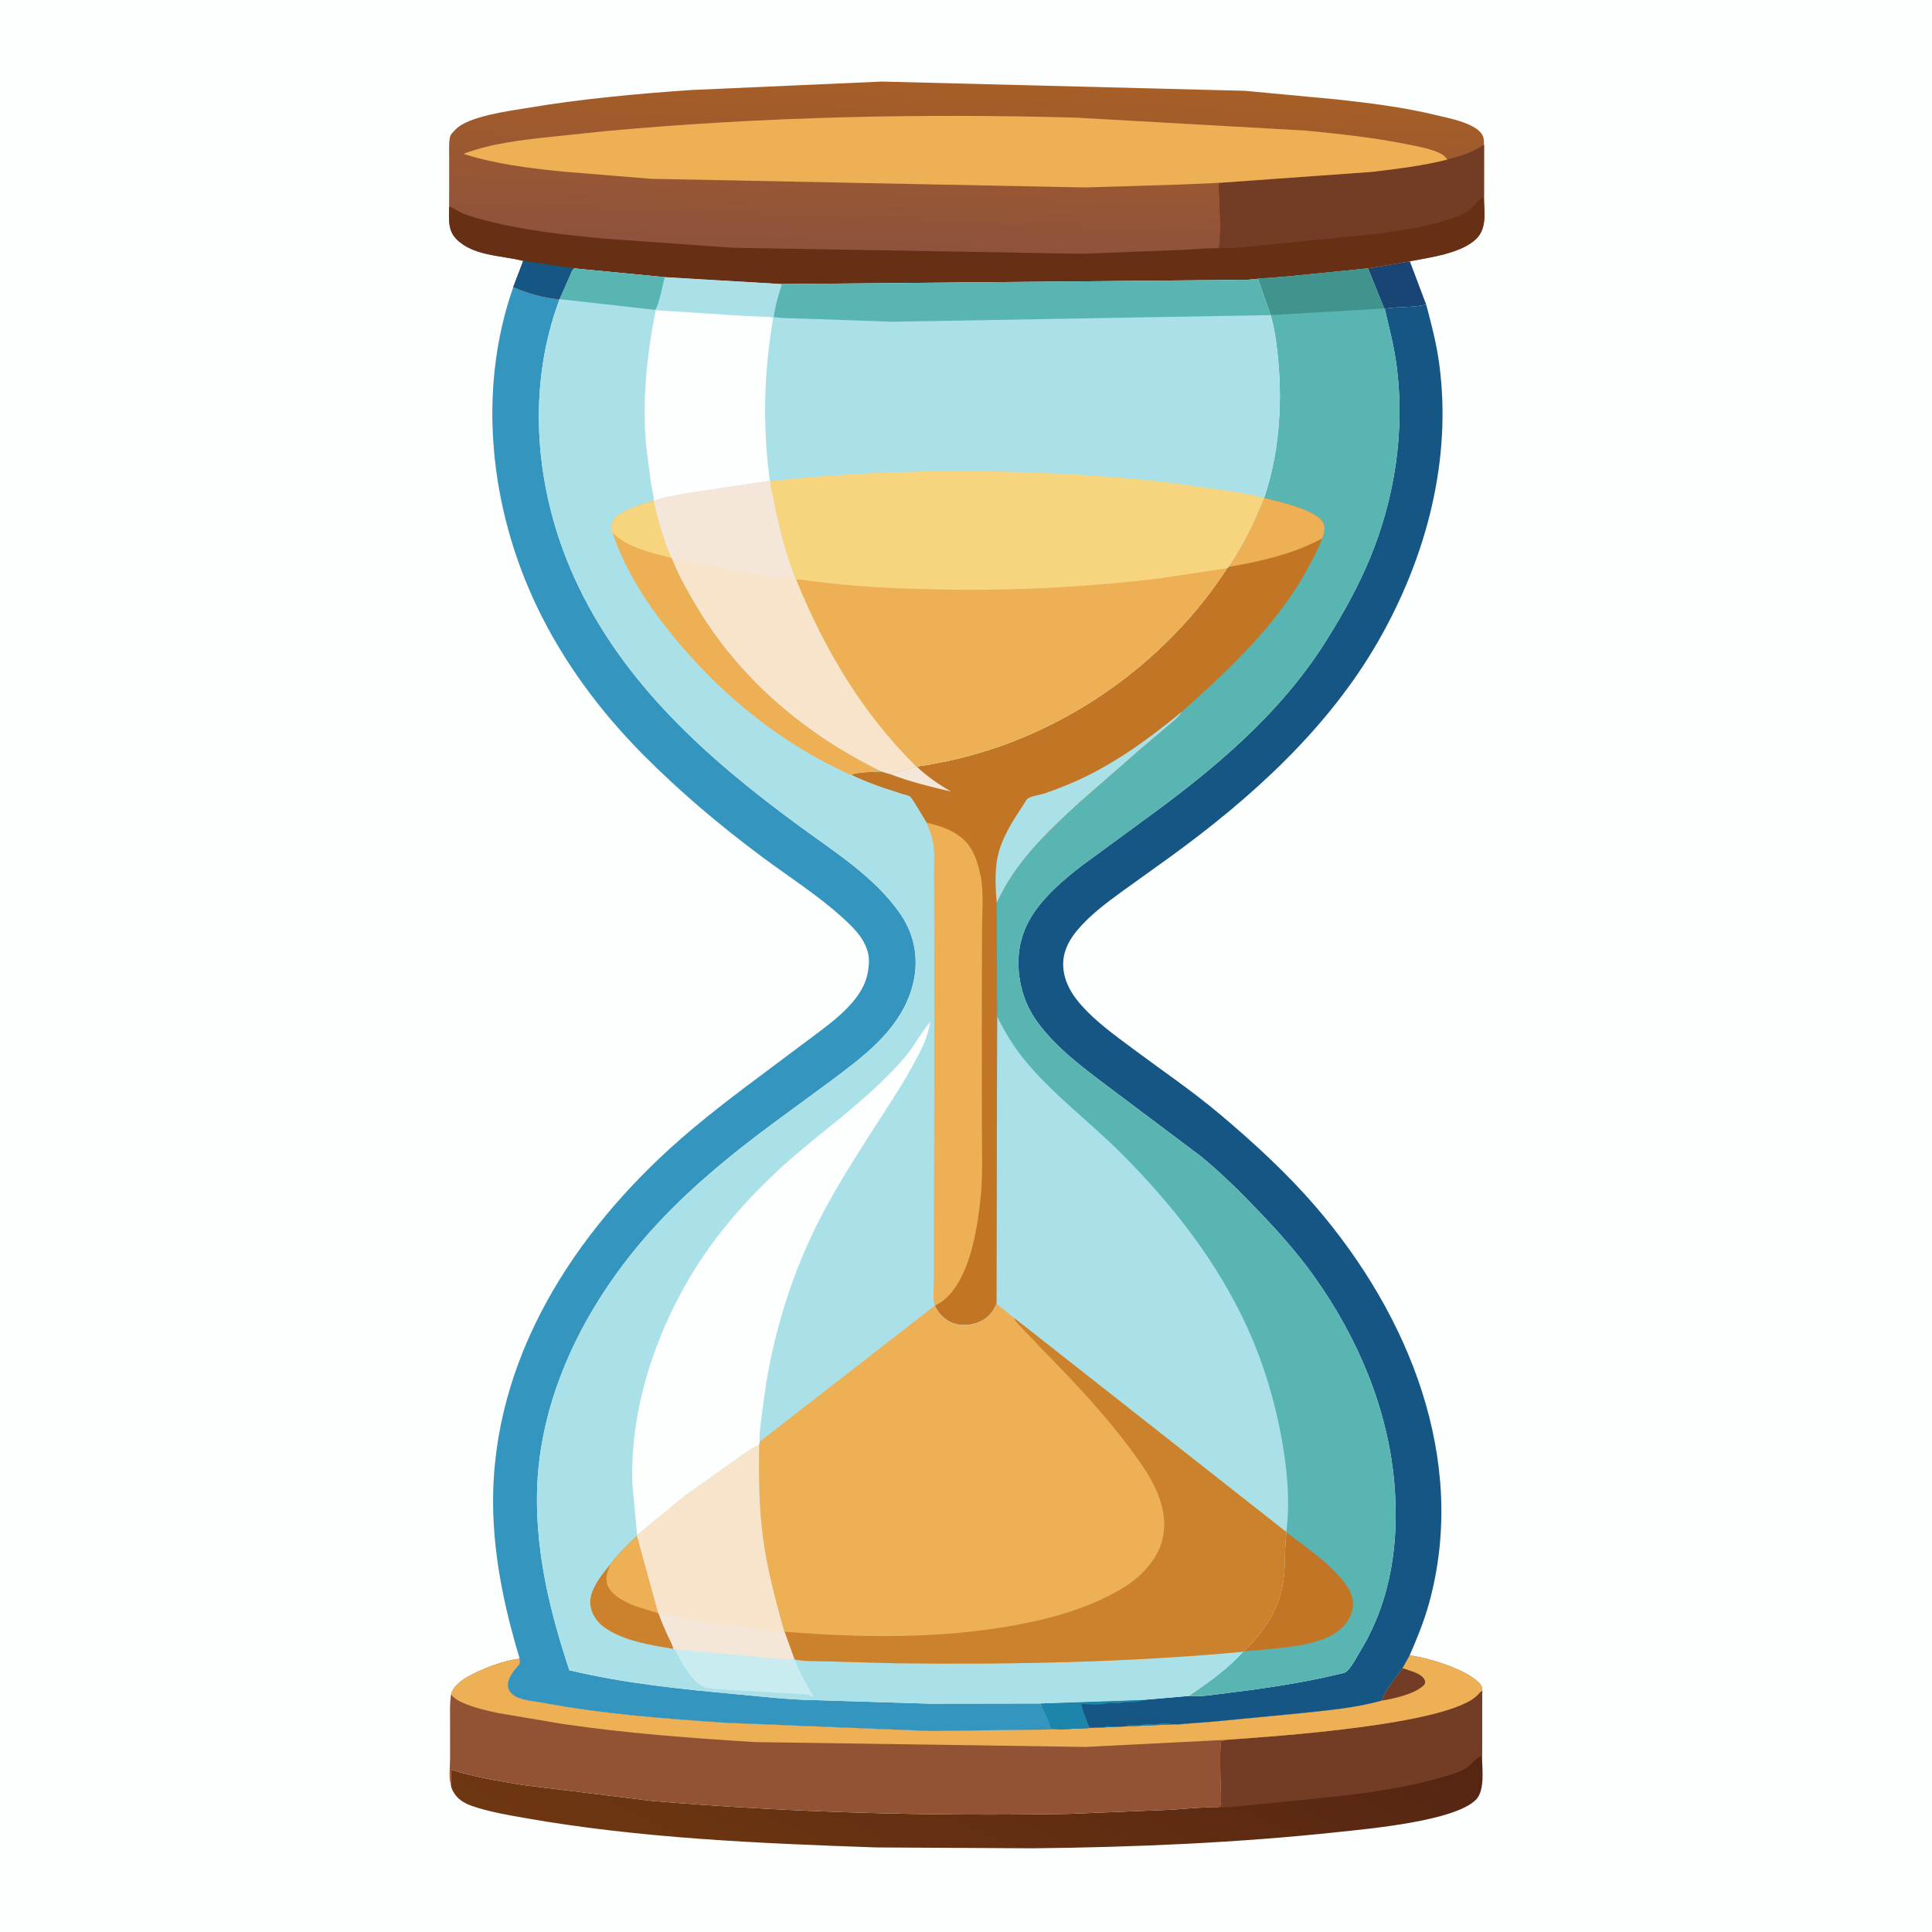
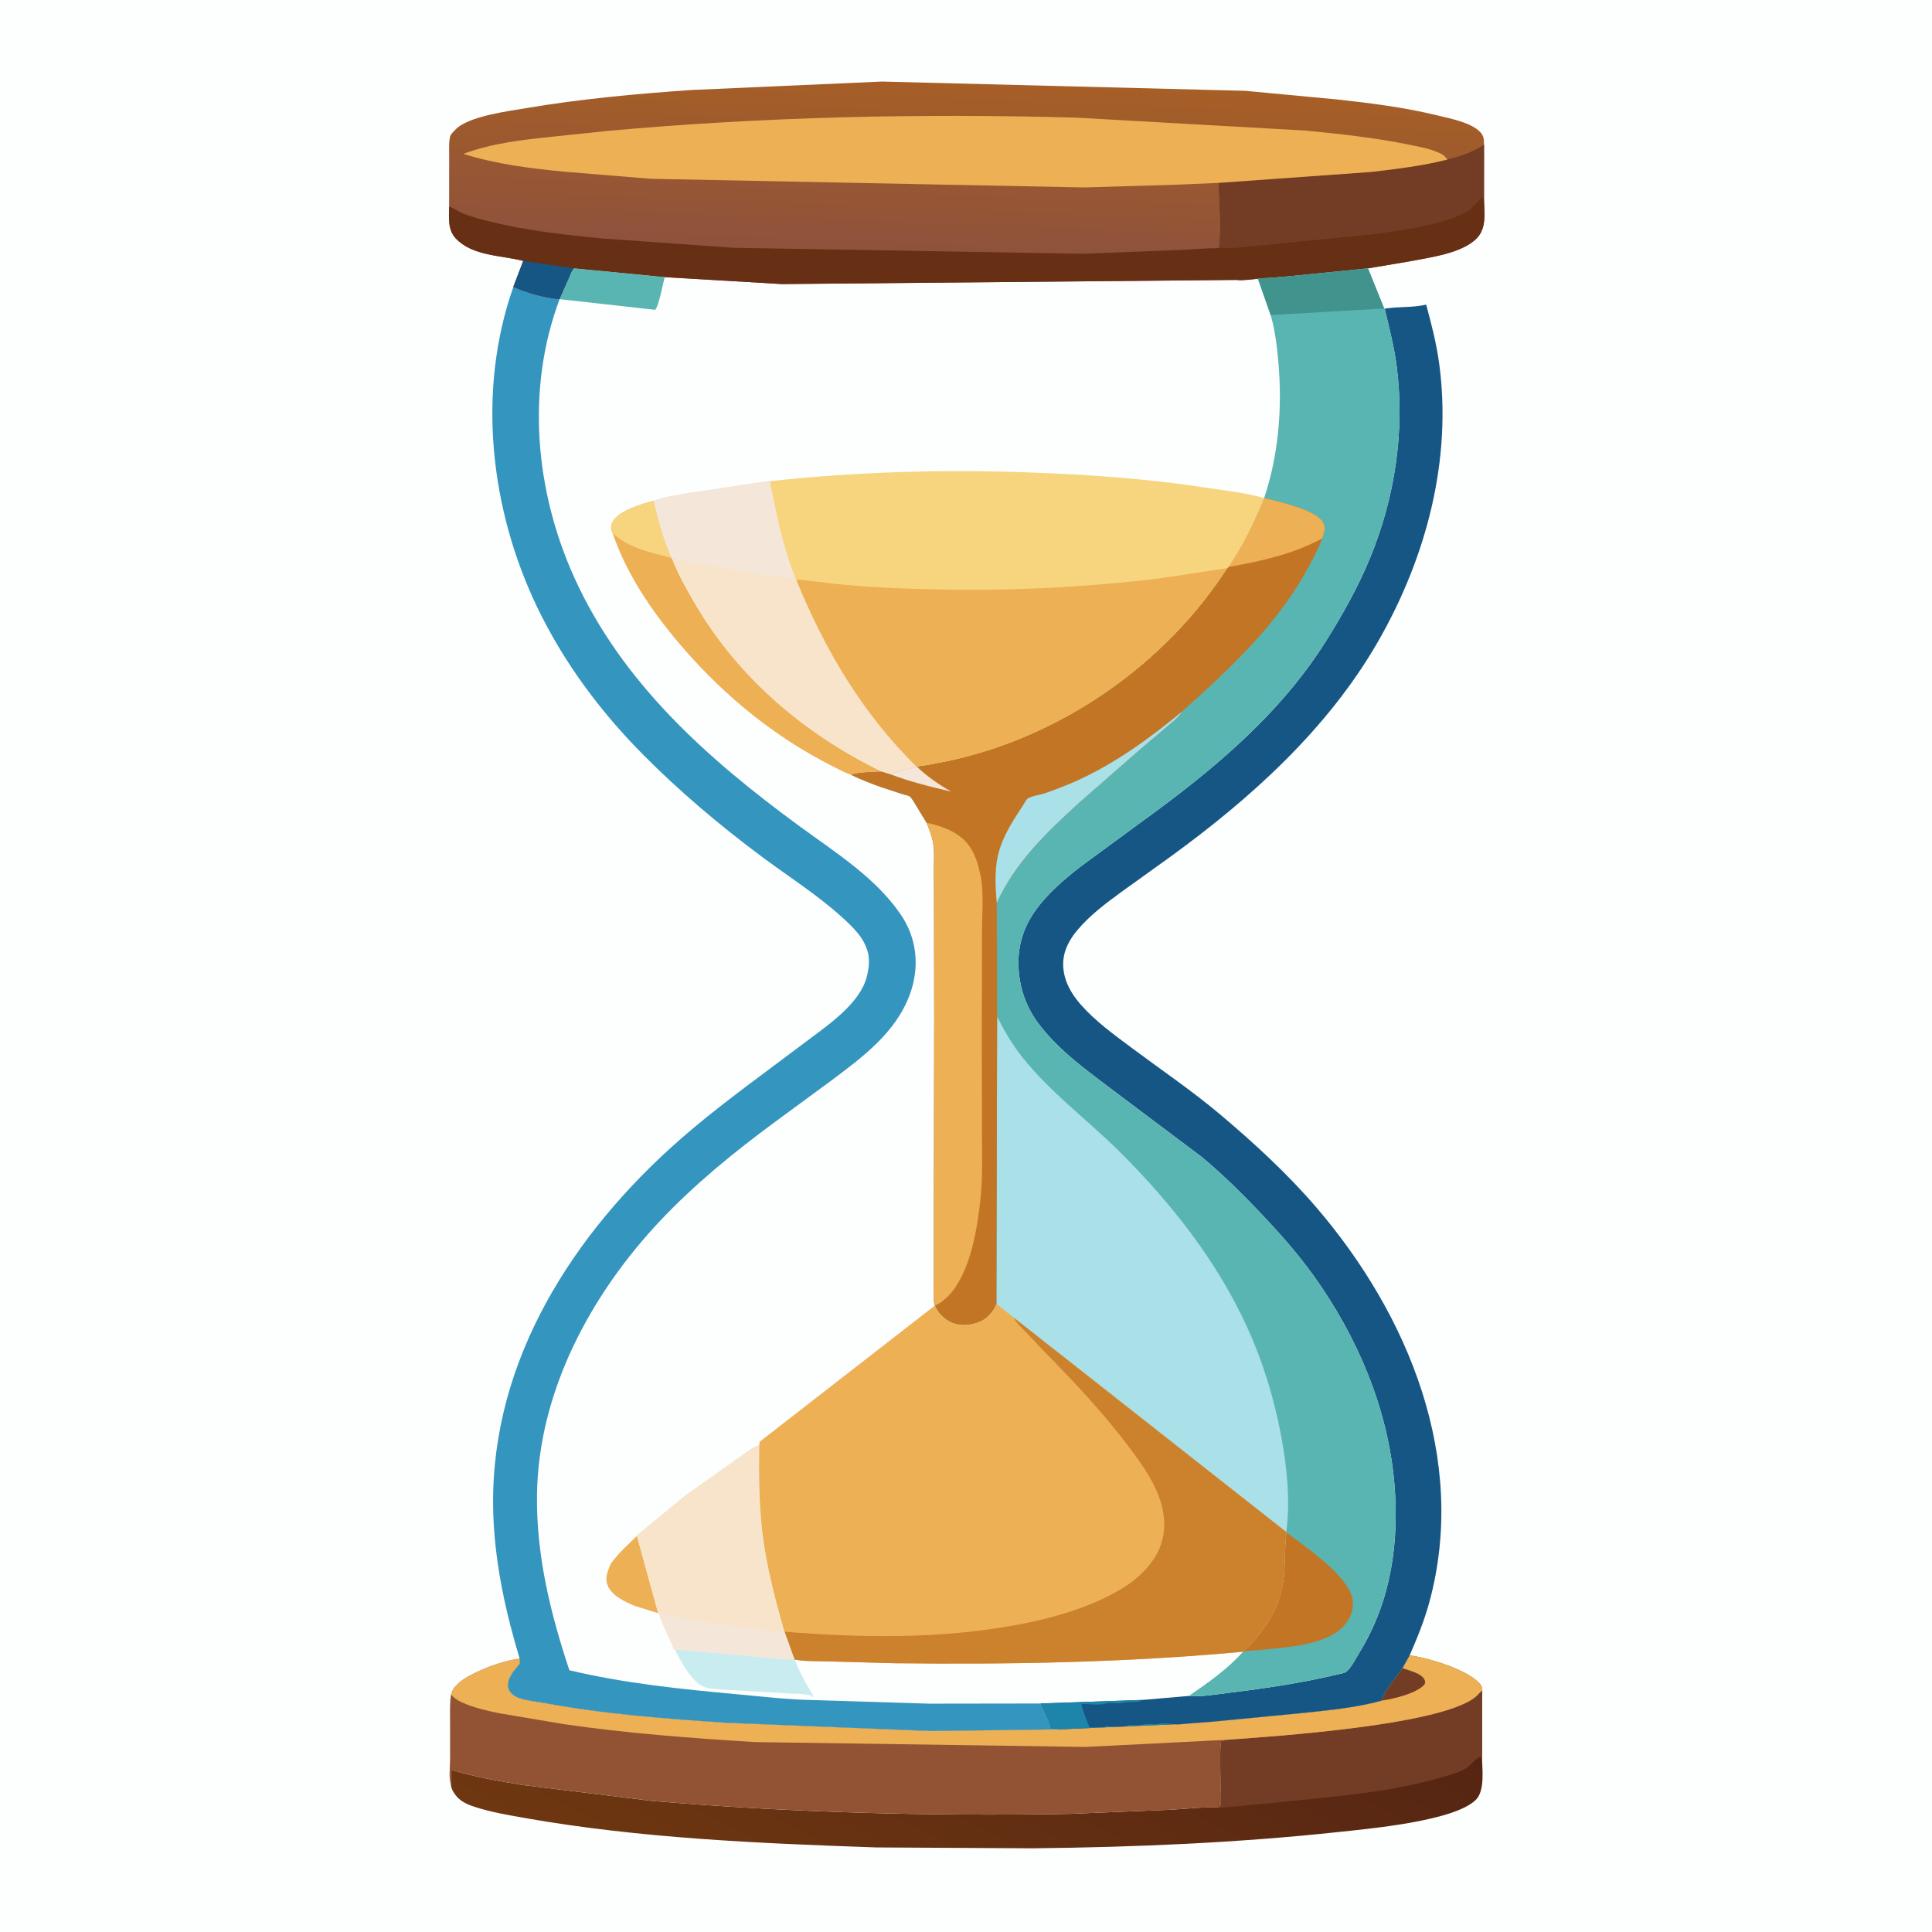
<svg xmlns="http://www.w3.org/2000/svg" version="1.1" style="display: block;" viewBox="0 0 2048 2048" width="1024" height="1024">
  <defs>
    <linearGradient id="Gradient1" gradientUnits="userSpaceOnUse" x1="1141.97" y1="1650.79" x2="908.638" y2="2117.01">
      <stop class="stop0" offset="0" stop-opacity="1" stop-color="rgb(85,37,19)" />
      <stop class="stop1" offset="1" stop-opacity="1" stop-color="rgb(110,55,17)" />
    </linearGradient>
    <linearGradient id="Gradient2" gradientUnits="userSpaceOnUse" x1="1027.04" y1="83.607" x2="1019.82" y2="270.887">
      <stop class="stop0" offset="0" stop-opacity="1" stop-color="rgb(167,95,37)" />
      <stop class="stop1" offset="1" stop-opacity="1" stop-color="rgb(142,82,61)" />
    </linearGradient>
  </defs>
  <path transform="translate(0,0)" fill="rgb(253,254,254)" d="M -0 -0 L 2048 0 L 2048 2048 L -0 2048 L -0 -0 z" />
-   <path transform="translate(0,0)" fill="rgb(25,69,116)" d="M 1494.53 277.002 L 1511.81 322.907 C 1497.57 326.293 1482.36 324.82 1467.87 327.211 L 1467.31 327.009 L 1450.13 284.463 L 1494.53 277.002 z" />
  <path transform="translate(0,0)" fill="url(#Gradient1)" d="M 1298.75 1844.38 C 1348.98 1840.74 1537.96 1828.52 1566.91 1796.11 C 1568.07 1794.82 1568.85 1793.83 1570.29 1792.8 L 1571.25 1792.19 L 1571 1861.8 C 1571.07 1875.21 1574.42 1898.01 1564.44 1907.91 C 1541.77 1930.4 1452.22 1938.42 1419.41 1941.95 C 1311.75 1953.52 1203.33 1958.11 1095.09 1959.28 L 929.031 1958.36 C 804.898 1954.03 678.361 1948.72 555.84 1927.07 C 539.457 1924.17 522.678 1921.29 506.741 1916.47 C 498.635 1914.02 490.186 1911.15 484.353 1904.65 C 481.412 1901.37 478.517 1896.76 477.989 1892.31 L 478.273 1875.96 C 503.082 1883.83 529.344 1888.05 554.977 1892.29 L 690.5 1908.98 C 838.028 1921.48 985.685 1925.37 1133.69 1922.77 L 1239.66 1918.47 C 1256.23 1917.62 1273.71 1915.3 1290.25 1916.08 L 1293.5 1914.7 C 1295.15 1909.47 1294.15 1901.97 1294.14 1896.48 C 1294.12 1880.07 1292.55 1861.91 1294.5 1845.75 L 1297 1845.27 L 1298.75 1844.38 z" />
  <path transform="translate(0,0)" fill="rgb(115,61,37)" d="M 1298.75 1844.38 C 1348.98 1840.74 1537.96 1828.52 1566.91 1796.11 C 1568.07 1794.82 1568.85 1793.83 1570.29 1792.8 L 1571.25 1792.19 L 1571 1861.8 L 1569.6 1862.11 C 1564.16 1863.54 1558.69 1872 1553.46 1874.9 C 1545.66 1879.22 1535.98 1881.72 1527.45 1884.22 C 1473.95 1899.91 1416.91 1904.03 1361.72 1909.93 L 1316.5 1914.23 C 1307.96 1914.98 1298.81 1916.29 1290.25 1916.08 L 1293.5 1914.7 C 1295.15 1909.47 1294.15 1901.97 1294.14 1896.48 C 1294.12 1880.07 1292.55 1861.91 1294.5 1845.75 L 1297 1845.27 L 1298.75 1844.38 z" />
  <path transform="translate(0,0)" fill="rgb(145,83,51)" d="M 1494.26 1754.82 C 1513.61 1757.06 1556.9 1770.08 1569.28 1785.55 C 1571.1 1787.82 1570.97 1789.26 1571.35 1792.08 L 1571.25 1792.19 L 1570.29 1792.8 C 1568.85 1793.83 1568.07 1794.82 1566.91 1796.11 C 1537.96 1828.52 1348.98 1840.74 1298.75 1844.38 L 1297 1845.27 L 1294.5 1845.75 C 1292.55 1861.91 1294.12 1880.07 1294.14 1896.48 C 1294.15 1901.97 1295.15 1909.47 1293.5 1914.7 L 1290.25 1916.08 C 1273.71 1915.3 1256.23 1917.62 1239.66 1918.47 L 1133.69 1922.77 C 985.685 1925.37 838.028 1921.48 690.5 1908.98 L 554.977 1892.29 C 529.344 1888.05 503.082 1883.83 478.273 1875.96 L 477.989 1892.31 C 475.452 1884.62 477.124 1872.77 477.108 1864.48 L 477.078 1823.05 C 477.088 1814.15 476.671 1805.16 478.104 1796.35 C 478.859 1793.62 480.038 1791.14 481.769 1788.88 C 486.618 1782.58 493.957 1778.24 500.939 1774.69 C 516.139 1766.96 533.957 1760.59 550.841 1758.18 C 550.896 1759.17 551.41 1762.23 551.11 1763 C 550.32 1765.04 546.59 1768.74 545.116 1770.69 C 539.124 1778.64 534.48 1788.86 543.697 1796.42 C 550.999 1802.41 566.763 1803.31 576 1805.05 C 639.78 1817.05 705.354 1821.87 770.032 1826.25 L 986.447 1834.95 L 1123.15 1833.17 L 1244.49 1827.81 C 1248.86 1828.31 1254.07 1827.44 1258.49 1827.15 L 1286 1825.02 L 1380.49 1815.92 C 1408.17 1812.95 1437.66 1810.36 1464.49 1802.77 C 1468.49 1791.1 1479.4 1778.44 1486.68 1768.34 L 1494.26 1754.82 z" />
  <path transform="translate(0,0)" fill="rgb(237,176,85)" d="M 1494.26 1754.82 C 1513.61 1757.06 1556.9 1770.08 1569.28 1785.55 C 1571.1 1787.82 1570.97 1789.26 1571.35 1792.08 L 1571.25 1792.19 L 1570.29 1792.8 C 1568.85 1793.83 1568.07 1794.82 1566.91 1796.11 C 1537.96 1828.52 1348.98 1840.74 1298.75 1844.38 L 1150.57 1851.83 L 800.5 1846.69 C 732.44 1842.49 664.596 1837.44 597.086 1827.57 L 527.908 1815.88 C 515.278 1813.14 501.731 1810.12 489.965 1804.72 L 488.5 1804.03 C 484.071 1801.98 481.449 1799.93 478.104 1796.35 C 478.859 1793.62 480.038 1791.14 481.769 1788.88 C 486.618 1782.58 493.957 1778.24 500.939 1774.69 C 516.139 1766.96 533.957 1760.59 550.841 1758.18 C 550.896 1759.17 551.41 1762.23 551.11 1763 C 550.32 1765.04 546.59 1768.74 545.116 1770.69 C 539.124 1778.64 534.48 1788.86 543.697 1796.42 C 550.999 1802.41 566.763 1803.31 576 1805.05 C 639.78 1817.05 705.354 1821.87 770.032 1826.25 L 986.447 1834.95 L 1123.15 1833.17 L 1244.49 1827.81 C 1248.86 1828.31 1254.07 1827.44 1258.49 1827.15 L 1286 1825.02 L 1380.49 1815.92 C 1408.17 1812.95 1437.66 1810.36 1464.49 1802.77 C 1468.49 1791.1 1479.4 1778.44 1486.68 1768.34 L 1494.26 1754.82 z" />
  <path transform="translate(0,0)" fill="rgb(115,61,37)" d="M 1486.68 1768.34 C 1493.41 1770.79 1507.02 1773.7 1510.1 1780.67 C 1511.15 1783.02 1510.7 1783.15 1510.14 1785.5 C 1501.53 1795.34 1477.25 1800.81 1464.49 1802.77 C 1468.49 1791.1 1479.4 1778.44 1486.68 1768.34 z" />
  <path transform="translate(0,0)" fill="rgb(21,86,132)" d="M 1511.81 322.907 C 1517.29 343.201 1522.58 363.624 1525.46 384.475 C 1539.61 486.989 1511.91 590.917 1460.94 679.78 C 1407.83 772.36 1326.03 846.235 1240.43 908.35 L 1188.84 945.41 C 1172.26 957.494 1155.32 970.151 1142.06 985.977 C 1129.61 1000.84 1123.65 1016.63 1128.91 1035.87 C 1131.88 1046.75 1138.4 1056.68 1145.79 1065.07 C 1161.45 1082.85 1181.12 1096.94 1200.02 1111.06 C 1230.96 1134.16 1263.35 1156.08 1292.89 1180.94 C 1329.02 1211.35 1364.24 1243.7 1395.07 1279.55 C 1493.31 1393.81 1556.15 1547.15 1515.22 1698.17 C 1509.91 1717.75 1502.34 1736.27 1494.26 1754.82 L 1486.68 1768.34 C 1479.4 1778.44 1468.49 1791.1 1464.49 1802.77 C 1437.66 1810.36 1408.17 1812.95 1380.49 1815.92 L 1286 1825.02 L 1258.49 1827.15 C 1254.07 1827.44 1248.86 1828.31 1244.49 1827.81 L 1123.15 1833.17 L 1113.25 1832.53 C 1112.77 1824.34 1105.62 1814.01 1103.05 1805.78 L 1211.45 1801.97 L 1260.12 1797.79 C 1273.78 1798.99 1289.6 1796.03 1303.28 1794.36 C 1342.44 1789.56 1381.76 1783.69 1420.14 1774.41 C 1422.08 1773.95 1425.05 1773.57 1426.64 1772.42 C 1432.26 1768.38 1438.1 1756.54 1441.75 1750.58 C 1474.84 1696.49 1483.45 1633.93 1477.99 1571.63 C 1471.04 1492.48 1438.68 1416.85 1392.65 1352.5 C 1375.27 1328.2 1354.8 1305.31 1334.17 1283.71 C 1314.88 1263.5 1295.25 1244.15 1273.71 1226.3 L 1174.32 1151.61 C 1147.8 1131.67 1119.95 1110.94 1100.07 1083.97 C 1091.72 1072.65 1085.65 1059.57 1082.49 1045.86 C 1076.04 1017.76 1079.91 990.856 1096.35 966.983 C 1109.59 947.749 1127.55 932.629 1145.8 918.338 L 1211.99 869.784 C 1285.68 816.414 1356.69 757.416 1405.61 679.546 C 1423.01 651.854 1439.35 622.756 1451.89 592.525 C 1478.62 528.064 1489.38 457.527 1480.53 388.134 C 1477.9 367.468 1472.52 347.469 1467.87 327.211 C 1482.36 324.82 1497.57 326.293 1511.81 322.907 z" />
  <path transform="translate(0,0)" fill="rgb(29,132,170)" d="M 1103.05 1805.78 L 1211.45 1801.97 L 1210.32 1802.52 C 1203.22 1805.78 1196.98 1803.11 1189.86 1805.04 C 1184.02 1806.62 1177.77 1804.11 1171.85 1805.88 C 1164.78 1807.97 1154.17 1806.32 1146.6 1806.17 C 1146 1809.19 1153.13 1827.17 1155.12 1831 C 1158.87 1831 1167.19 1832.02 1170.5 1831 C 1172.27 1830.45 1171.27 1829.37 1173.62 1829.76 C 1180.12 1830.82 1187.86 1830.03 1194.5 1830 L 1196 1828.51 L 1205 1828.76 C 1208.04 1828.76 1209.6 1828.75 1212.5 1828 C 1217.86 1826.61 1223.63 1828.88 1229.25 1827.01 C 1230.62 1826.55 1232.57 1826.75 1234 1826.76 L 1235.53 1826.74 C 1238.57 1826.74 1241.5 1827.31 1244.49 1827.81 L 1123.15 1833.17 L 1113.25 1832.53 C 1112.77 1824.34 1105.62 1814.01 1103.05 1805.78 z" />
  <path transform="translate(0,0)" fill="rgb(52,149,190)" d="M 544.178 304.128 C 558.878 310.572 577.167 315.757 593.189 317.106 C 557.493 412.296 567.174 519.985 608.5 611.622 C 659.176 723.993 750.451 804.747 848 876.161 C 885.635 903.712 927.996 930.216 954.698 969.25 C 972.347 995.05 975.062 1025.51 964.309 1054.54 C 949.442 1094.67 914.397 1120.57 881.446 1145.25 L 820.964 1189.72 C 778.494 1221 736.39 1255.31 700.14 1293.71 C 626.246 1371.98 570.511 1475.37 569.223 1585 C 568.471 1649.08 583.502 1710.2 603.547 1770.55 C 662.426 1784.5 721.894 1790.53 782 1796.06 C 809.251 1798.57 836.978 1801.84 864.346 1802.21 L 984.647 1805.95 L 1103.05 1805.78 C 1105.62 1814.01 1112.77 1824.34 1113.25 1832.53 L 1123.15 1833.17 L 986.447 1834.95 L 770.032 1826.25 C 705.354 1821.87 639.78 1817.05 576 1805.05 C 566.763 1803.31 550.999 1802.41 543.697 1796.42 C 534.48 1788.86 539.124 1778.64 545.116 1770.69 C 546.59 1768.74 550.32 1765.04 551.11 1763 C 551.41 1762.23 550.896 1759.17 550.841 1758.18 C 536.32 1709.85 525.431 1660.76 523.119 1610.21 C 516.012 1454.77 598.741 1319.12 710.177 1217.46 C 743.998 1186.61 781.331 1158.82 818.008 1131.44 L 858.31 1101.3 C 879.936 1085.02 912.183 1062.8 919.006 1034.71 L 919.368 1033.14 C 921.24 1025.37 922.052 1015.79 919.567 1008.06 L 919.214 1007 C 914.828 993.044 904.05 982.765 893.5 973.116 C 866.955 948.838 835.489 928.977 806.686 907.487 C 762.469 874.497 720.23 838.838 681.398 799.64 C 636.116 753.932 597.402 701.835 569.5 643.757 C 519.442 539.564 505.385 414.274 544.178 304.128 z" />
  <path transform="translate(0,0)" fill="url(#Gradient2)" d="M 476.082 218.967 L 476.132 165.268 C 476.157 160.174 475.459 147.394 477.834 143.058 C 478.826 141.246 481.269 138.97 482.721 137.434 C 496.284 123.077 539.3 117.755 558.64 114.493 C 616.406 104.748 674.609 99.448 733.006 95.397 L 934.95 86.455 L 1319.98 96.268 L 1416.74 105.366 C 1452.61 109.272 1488.46 113.736 1523.57 122.305 C 1536.79 125.531 1559.2 129.723 1568.92 139.791 C 1573 144.017 1573.17 147.965 1573.07 153.612 L 1573.03 208.813 C 1573.14 223.841 1576.71 241.339 1565.14 252.895 C 1549.3 268.714 1515.75 272.805 1494.53 277.002 L 1450.13 284.463 L 1366.31 292.876 L 1344.52 294.661 C 1341.09 294.921 1336.78 294.722 1333.48 295.54 C 1326.3 296.051 1317.72 297.63 1310.65 296.727 L 828.852 301.124 L 704.615 293.762 L 608.691 284.495 C 606.167 286.322 605.124 290.182 603.88 293 L 593.189 317.106 C 577.167 315.757 558.878 310.572 544.178 304.128 L 554.709 276.588 C 531.37 270.505 501.007 271.598 483.206 252.817 C 474.395 243.522 476.012 230.778 476.082 218.967 z" />
  <path transform="translate(0,0)" fill="rgb(103,47,19)" d="M 1534.34 169.141 C 1548.16 165.784 1561.17 161.673 1573.07 153.612 L 1573.03 208.813 C 1573.14 223.841 1576.71 241.339 1565.14 252.895 C 1549.3 268.714 1515.75 272.805 1494.53 277.002 L 1450.13 284.463 L 1366.31 292.876 L 1344.52 294.661 C 1341.09 294.921 1336.78 294.722 1333.48 295.54 C 1326.3 296.051 1317.72 297.63 1310.65 296.727 L 828.852 301.124 L 704.615 293.762 L 608.691 284.495 C 606.167 286.322 605.124 290.182 603.88 293 L 593.189 317.106 C 577.167 315.757 558.878 310.572 544.178 304.128 L 554.709 276.588 C 531.37 270.505 501.007 271.598 483.206 252.817 C 474.395 243.522 476.012 230.778 476.082 218.967 L 477.737 219.574 C 481.993 221.189 485.698 224.152 490 225.938 C 499.502 229.884 510.028 232.55 520 235.02 C 558.814 244.632 599.448 249.046 639.184 252.847 L 776.873 262.652 L 1147.77 269.025 L 1252.88 264.908 C 1265.16 264.407 1277.68 263.036 1289.94 263.106 L 1292.44 262.666 C 1294.79 240.532 1292.74 216.174 1291.96 193.864 L 1454.14 182.242 C 1481.16 179.06 1507.92 175.838 1534.34 169.141 z" />
  <path transform="translate(0,0)" fill="rgb(21,86,132)" d="M 554.709 276.588 L 608.691 284.495 C 606.167 286.322 605.124 290.182 603.88 293 L 593.189 317.106 C 577.167 315.757 558.878 310.572 544.178 304.128 L 554.709 276.588 z" />
  <path transform="translate(0,0)" fill="rgb(115,61,37)" d="M 1534.34 169.141 C 1548.16 165.784 1561.17 161.673 1573.07 153.612 L 1573.03 208.813 C 1567.14 211.102 1563.87 217.316 1558.96 221.448 C 1553.82 225.773 1547.02 228.74 1540.7 230.934 C 1513.98 240.208 1485.9 244.275 1458 248.108 L 1337 260.06 C 1322.83 261.06 1306.44 264.099 1292.44 262.666 C 1294.79 240.532 1292.74 216.174 1291.96 193.864 L 1454.14 182.242 C 1481.16 179.06 1507.92 175.838 1534.34 169.141 z" />
  <path transform="translate(0,0)" fill="rgb(237,176,85)" d="M 1291.96 193.864 L 1249.21 195.701 L 1149.5 198.709 L 689.625 189.523 L 597.076 181.927 C 561.736 178.418 525.174 173.926 491.242 163.102 C 520.709 151.973 553.277 148.297 584.43 145.006 L 644 138.769 C 809.081 123.772 975.361 120.079 1141 124.706 L 1384.06 138.43 C 1420.21 141.974 1456.71 145.853 1492.32 153.09 C 1503.73 155.409 1517.63 157.735 1527.95 163.191 C 1530.58 164.578 1532.49 166.886 1534.34 169.141 C 1507.92 175.838 1481.16 179.06 1454.14 182.242 L 1291.96 193.864 z" />
  <path transform="translate(0,0)" fill="rgb(89,181,177)" d="M 1333.48 295.54 C 1336.78 294.722 1341.09 294.921 1344.52 294.661 L 1366.31 292.876 L 1450.13 284.463 L 1467.31 327.009 L 1467.87 327.211 C 1472.52 347.469 1477.9 367.468 1480.53 388.134 C 1489.38 457.527 1478.62 528.064 1451.89 592.525 C 1439.35 622.756 1423.01 651.854 1405.61 679.546 C 1356.69 757.416 1285.68 816.414 1211.99 869.784 L 1145.8 918.338 C 1127.55 932.629 1109.59 947.749 1096.35 966.983 C 1079.91 990.856 1076.04 1017.76 1082.49 1045.86 C 1085.65 1059.57 1091.72 1072.65 1100.07 1083.97 C 1119.95 1110.94 1147.8 1131.67 1174.32 1151.61 L 1273.71 1226.3 C 1295.25 1244.15 1314.88 1263.5 1334.17 1283.71 C 1354.8 1305.31 1375.27 1328.2 1392.65 1352.5 C 1438.68 1416.85 1471.04 1492.48 1477.99 1571.63 C 1483.45 1633.93 1474.84 1696.49 1441.75 1750.58 C 1438.1 1756.54 1432.26 1768.38 1426.64 1772.42 C 1425.05 1773.57 1422.08 1773.95 1420.14 1774.41 C 1381.76 1783.69 1342.44 1789.56 1303.28 1794.36 C 1289.6 1796.03 1273.78 1798.99 1260.12 1797.79 C 1281 1783.57 1300.72 1769.7 1317.81 1750.88 L 1318.72 1750.51 C 1322.49 1745.73 1327.25 1741.69 1331.19 1737 C 1350.4 1714.06 1359.97 1692.93 1361.62 1662.86 C 1362.3 1650.5 1361.87 1637.6 1363.68 1625.38 L 1363.82 1624.49 L 1363.48 1623.99 L 1075.29 1397.32 L 1056.26 1382.25 C 1052.95 1390.3 1047.13 1397.31 1039 1400.89 C 1030 1404.86 1018.73 1406.05 1009.48 1402.29 C 1001.43 1399.01 994.273 1391.97 990.969 1383.97 C 988.559 1376.93 989.998 1365.5 990.008 1357.85 L 990.03 1303.73 L 990.31 1077.82 L 990.175 960.053 L 990.073 919.623 C 990.051 912.63 990.532 905.298 989.862 898.366 C 988.946 888.89 985.808 880.726 982.143 872.048 L 969.88 851.867 C 968.707 850 966.092 845.466 964.343 844.247 C 962.938 843.269 958.802 842.491 957 841.922 L 934.656 834.598 C 923.537 830.679 912.78 826.475 902.15 821.362 C 910.163 817.948 925.402 818.465 934.363 817.754 L 942.693 820.319 L 971.497 812.611 L 972.248 813.105 C 975.106 811.356 979.648 811.454 983 810.937 L 1005.31 806.576 C 1124.7 780.919 1234.48 704.912 1300.85 602.277 L 1302.25 601.012 C 1317.8 578.393 1329.78 553.327 1340.05 527.945 C 1355.46 481.799 1359.35 432.269 1355.14 384 C 1353.7 367.59 1351.61 349.877 1346.96 334.019 L 1333.48 295.54 z" />
  <path transform="translate(0,0)" fill="rgb(65,148,142)" d="M 1333.48 295.54 C 1336.78 294.722 1341.09 294.921 1344.52 294.661 L 1366.31 292.876 L 1450.13 284.463 L 1467.31 327.009 L 1346.96 334.019 L 1333.48 295.54 z" />
  <path transform="translate(0,0)" fill="rgb(195,117,38)" d="M 1363.82 1624.49 C 1384.2 1640.03 1430 1670.65 1433.96 1696 C 1435.33 1704.74 1432.08 1713.93 1426.79 1720.86 C 1408.75 1744.49 1363.58 1746.06 1336 1749.02 L 1318.72 1750.51 C 1322.49 1745.73 1327.25 1741.69 1331.19 1737 C 1350.4 1714.06 1359.97 1692.93 1361.62 1662.86 C 1362.3 1650.5 1361.87 1637.6 1363.68 1625.38 L 1363.82 1624.49 z" />
  <path transform="translate(0,0)" fill="rgb(170,224,231)" d="M 1056.98 1077.4 C 1064.49 1092.66 1073.1 1107.31 1083.69 1120.65 C 1113.8 1158.56 1154.23 1188.17 1188.39 1222.37 C 1242.64 1276.71 1290.31 1337.27 1322.31 1407.49 C 1338.8 1443.68 1350.35 1481.64 1357.81 1520.67 C 1364.1 1553.55 1368 1590.7 1363.48 1623.99 L 1075.29 1397.32 L 1056.26 1382.25 L 1056.98 1077.4 z" />
  <path transform="translate(0,0)" fill="rgb(195,117,38)" d="M 1340.05 527.945 C 1354.24 531.3 1393.95 540.245 1401.88 552.85 C 1404.26 556.63 1404.63 560.133 1403.52 564.506 C 1402.98 566.597 1402.38 568.723 1401.55 570.714 C 1398.15 580.806 1392.9 590.106 1387.94 599.494 C 1355.45 660.881 1303.96 708.747 1252.82 754.458 C 1249.51 760.266 1243.58 764.552 1238.6 768.904 L 1209.48 793.536 L 1143.97 850.808 C 1109.41 882.491 1076.33 913.647 1056.61 957.125 L 1056.98 1077.4 L 1056.26 1382.25 C 1052.95 1390.3 1047.13 1397.31 1039 1400.89 C 1030 1404.86 1018.73 1406.05 1009.48 1402.29 C 1001.43 1399.01 994.273 1391.97 990.969 1383.97 C 988.559 1376.93 989.998 1365.5 990.008 1357.85 L 990.03 1303.73 L 990.31 1077.82 L 990.175 960.053 L 990.073 919.623 C 990.051 912.63 990.532 905.298 989.862 898.366 C 988.946 888.89 985.808 880.726 982.143 872.048 L 969.88 851.867 C 968.707 850 966.092 845.466 964.343 844.247 C 962.938 843.269 958.802 842.491 957 841.922 L 934.656 834.598 C 923.537 830.679 912.78 826.475 902.15 821.362 C 910.163 817.948 925.402 818.465 934.363 817.754 L 942.693 820.319 L 971.497 812.611 L 972.248 813.105 C 975.106 811.356 979.648 811.454 983 810.937 L 1005.31 806.576 C 1124.7 780.919 1234.48 704.912 1300.85 602.277 L 1302.25 601.012 C 1317.8 578.393 1329.78 553.327 1340.05 527.945 z" />
  <path transform="translate(0,0)" fill="rgb(244,230,216)" d="M 971.497 812.611 L 972.248 813.105 C 983.076 823.221 995.4 831.826 1008.29 839.105 C 985.611 833.816 964.482 828.658 942.693 820.319 L 971.497 812.611 z" />
  <path transform="translate(0,0)" fill="rgb(237,176,85)" d="M 1340.05 527.945 C 1354.24 531.3 1393.95 540.245 1401.88 552.85 C 1404.26 556.63 1404.63 560.133 1403.52 564.506 C 1402.98 566.597 1402.38 568.723 1401.55 570.714 C 1370.76 587.501 1336.51 594.958 1302.25 601.012 C 1317.8 578.393 1329.78 553.327 1340.05 527.945 z" />
  <path transform="translate(0,0)" fill="rgb(170,224,231)" d="M 1252.82 754.458 C 1249.51 760.266 1243.58 764.552 1238.6 768.904 L 1209.48 793.536 L 1143.97 850.808 C 1109.41 882.491 1076.33 913.647 1056.61 957.125 C 1055.17 942.245 1054.31 922.402 1057.64 907.792 L 1057.95 906.5 C 1062.47 887.315 1073.14 870.713 1083.96 854.546 C 1085.19 852.709 1087.7 847.783 1089.31 846.572 C 1092.8 843.953 1102.84 842.563 1107.57 840.92 C 1119.08 836.93 1130.59 832.544 1141.69 827.517 C 1182.24 809.147 1218.63 782.688 1252.82 754.458 z" />
  <path transform="translate(0,0)" fill="rgb(237,176,85)" d="M 982.143 872.048 C 1000.2 876.266 1018.97 882.693 1029.2 899.395 C 1034.67 908.33 1037.19 917.762 1039.33 927.898 C 1043.15 945.966 1040.98 967.972 1040.97 986.497 L 1040.73 1093.92 L 1040.88 1198.62 C 1040.95 1222.87 1041.89 1248.08 1039.21 1272.2 C 1035.88 1302.11 1030 1338.55 1013.09 1364.02 C 1007.79 1372.01 999.95 1380.23 990.969 1383.97 C 988.559 1376.93 989.998 1365.5 990.008 1357.85 L 990.03 1303.73 L 990.31 1077.82 L 990.175 960.053 L 990.073 919.623 C 990.051 912.63 990.532 905.298 989.862 898.366 C 988.946 888.89 985.808 880.726 982.143 872.048 z" />
-   <path transform="translate(0,0)" fill="rgb(170,224,231)" d="M 608.691 284.495 L 704.615 293.762 L 828.852 301.124 L 1310.65 296.727 C 1317.72 297.63 1326.3 296.051 1333.48 295.54 L 1346.96 334.019 C 1351.61 349.877 1353.7 367.59 1355.14 384 C 1359.35 432.269 1355.46 481.799 1340.05 527.945 C 1329.78 553.327 1317.8 578.393 1302.25 601.012 L 1300.85 602.277 C 1234.48 704.912 1124.7 780.919 1005.31 806.576 L 983 810.937 C 979.648 811.454 975.106 811.356 972.248 813.105 L 971.497 812.611 L 942.693 820.319 L 934.363 817.754 C 925.402 818.465 910.163 817.948 902.15 821.362 C 912.78 826.475 923.537 830.679 934.656 834.598 L 957 841.922 C 958.802 842.491 962.938 843.269 964.343 844.247 C 966.092 845.466 968.707 850 969.88 851.867 L 982.143 872.048 C 985.808 880.726 988.946 888.89 989.862 898.366 C 990.532 905.298 990.051 912.63 990.073 919.623 L 990.175 960.053 L 990.31 1077.82 L 990.03 1303.73 L 990.008 1357.85 C 989.998 1365.5 988.559 1376.93 990.969 1383.97 C 994.273 1391.97 1001.43 1399.01 1009.48 1402.29 C 1018.73 1406.05 1030 1404.86 1039 1400.89 C 1047.13 1397.31 1052.95 1390.3 1056.26 1382.25 L 1075.29 1397.32 L 1363.48 1623.99 L 1363.82 1624.49 L 1363.68 1625.38 C 1361.87 1637.6 1362.3 1650.5 1361.62 1662.86 C 1359.97 1692.93 1350.4 1714.06 1331.19 1737 C 1327.25 1741.69 1322.49 1745.73 1318.72 1750.51 L 1317.81 1750.88 C 1300.72 1769.7 1281 1783.57 1260.12 1797.79 L 1211.45 1801.97 L 1103.05 1805.78 L 984.647 1805.95 L 864.346 1802.21 C 836.978 1801.84 809.251 1798.57 782 1796.06 C 721.894 1790.53 662.426 1784.5 603.547 1770.55 C 583.502 1710.2 568.471 1649.08 569.223 1585 C 570.511 1475.37 626.246 1371.98 700.14 1293.71 C 736.39 1255.31 778.494 1221 820.964 1189.72 L 881.446 1145.25 C 914.397 1120.57 949.442 1094.67 964.309 1054.54 C 975.062 1025.51 972.347 995.05 954.698 969.25 C 927.996 930.216 885.635 903.712 848 876.161 C 750.451 804.747 659.176 723.993 608.5 611.622 C 567.174 519.985 557.493 412.296 593.189 317.106 L 603.88 293 C 605.124 290.182 606.167 286.322 608.691 284.495 z" />
  <path transform="translate(0,0)" fill="rgb(89,181,177)" d="M 608.691 284.495 L 704.615 293.762 C 702.745 300.472 698.333 324.818 694.435 328.425 L 593.189 317.106 L 603.88 293 C 605.124 290.182 606.167 286.322 608.691 284.495 z" />
  <path transform="translate(0,0)" fill="rgb(200,236,240)" d="M 715.341 1748.41 L 803.622 1756.25 C 816.193 1757.32 829.727 1759.5 842.298 1758.83 L 842.653 1759.19 C 847.301 1772.97 855.39 1785.95 862.551 1798.57 L 861.581 1798.86 C 860.109 1797.94 858.616 1796.83 856.881 1796.5 L 855.5 1796.33 C 848.52 1795.2 841.792 1795.54 834.775 1795.03 L 766.29 1791.04 C 760.192 1790.45 752.996 1790.42 747.194 1788.53 C 733.899 1784.2 721.212 1760.59 715.341 1748.41 z" />
-   <path transform="translate(0,0)" fill="rgb(204,129,45)" d="M 647.345 1657.9 L 647.345 1657.79 C 655.088 1646.91 665.677 1637.45 675.165 1628.07 L 697.764 1710.11 L 698.446 1710.75 C 701.312 1718.87 704.713 1726.73 708.305 1734.55 C 710.033 1738.31 713.446 1743.75 713.694 1747.86 C 689.643 1743.85 658.661 1739.16 638.907 1723.73 C 631.849 1718.21 626.512 1709.51 625.738 1700.47 C 624.46 1685.55 638.197 1668.57 647.345 1657.9 z" />
  <path transform="translate(0,0)" fill="rgb(237,176,85)" d="M 647.345 1657.9 L 647.345 1657.79 C 655.088 1646.91 665.677 1637.45 675.165 1628.07 L 697.764 1710.11 L 673.184 1702.44 C 663.011 1698.41 648.133 1691.4 643.965 1680.22 C 641.009 1672.29 644.321 1665.1 647.345 1657.9 z" />
  <path transform="translate(0,0)" fill="rgb(237,176,85)" d="M 692.958 530.936 C 697.8 551.41 703.4 572.141 711.869 591.447 L 712.369 591.941 C 718.902 608.897 727.518 624.111 736.67 639.742 C 782.961 718.812 852.577 777.717 934.363 817.754 C 925.402 818.465 910.163 817.948 902.15 821.362 C 895.929 819.218 889.898 815.898 884 812.956 C 817.259 779.665 759.837 731.049 712.839 673.5 C 686.581 641.347 662.606 604.465 649.343 564.899 C 648.789 564.098 648.651 564.001 648.316 562.925 C 647.193 559.327 648.04 555.138 650.015 552.019 C 656.912 541.127 680.877 533.859 692.958 530.936 z" />
  <path transform="translate(0,0)" fill="rgb(247,213,127)" d="M 692.958 530.936 C 697.8 551.41 703.4 572.141 711.869 591.447 C 690.068 585.638 665.973 581.075 649.343 564.899 C 648.789 564.098 648.651 564.001 648.316 562.925 C 647.193 559.327 648.04 555.138 650.015 552.019 C 656.912 541.127 680.877 533.859 692.958 530.936 z" />
-   <path transform="translate(0,0)" fill="rgb(89,181,177)" d="M 1310.65 296.727 C 1317.72 297.63 1326.3 296.051 1333.48 295.54 L 1346.96 334.019 L 945.373 341.073 L 850.128 337.709 C 840.535 337.169 829.56 337.75 820.194 336.001 C 821.662 324.2 825.351 312.459 828.852 301.124 L 1310.65 296.727 z" />
  <path transform="translate(0,0)" fill="rgb(248,228,203)" d="M 675.303 1627.03 L 727.006 1584.61 L 781.449 1546.04 C 788.844 1541.07 796.453 1534.35 804.86 1531.57 C 804.255 1565.09 804.539 1598.81 809.125 1632.07 C 813.698 1665.23 822.369 1697.17 831.346 1729.32 L 831.76 1729.68 L 842.298 1758.83 C 829.727 1759.5 816.193 1757.32 803.622 1756.25 L 715.341 1748.41 L 713.694 1747.86 C 713.446 1743.75 710.033 1738.31 708.305 1734.55 C 704.713 1726.73 701.312 1718.87 698.446 1710.75 L 697.764 1710.11 L 675.165 1628.07 L 675.303 1627.03 z" />
  <path transform="translate(0,0)" fill="rgb(244,230,216)" d="M 698.446 1710.75 C 709.555 1711.56 721.401 1715.11 732.5 1717 L 810.943 1728.31 C 817.192 1728.96 825.283 1730.82 831.346 1729.32 L 831.76 1729.68 L 842.298 1758.83 C 829.727 1759.5 816.193 1757.32 803.622 1756.25 L 715.341 1748.41 L 713.694 1747.86 C 713.446 1743.75 710.033 1738.31 708.305 1734.55 C 704.713 1726.73 701.312 1718.87 698.446 1710.75 z" />
-   <path transform="translate(0,0)" fill="rgb(253,254,254)" d="M 695.06 328.826 L 788.443 334.834 L 810.011 335.902 C 813.258 336.029 816.814 335.511 819.58 337.245 C 809.755 394.526 808.16 452.141 816.128 509.762 L 725.907 523.239 C 715.067 525.319 703.299 527.036 692.958 530.936 C 693.16 524.929 690.923 518.032 690.007 512.017 L 685.045 473.318 C 680.456 425.039 685.642 376.193 695.06 328.826 z" />
  <path transform="translate(0,0)" fill="rgb(248,228,203)" d="M 816.128 509.762 L 816.652 510.045 C 816.331 515.408 818.443 521.876 819.491 527.176 C 825.107 555.571 832.159 585.149 842.754 612.124 L 844.214 614.906 C 874.297 688.699 914.369 756.482 971.497 812.611 L 942.693 820.319 L 934.363 817.754 C 852.577 777.717 782.961 718.812 736.67 639.742 C 727.518 624.111 718.902 608.897 712.369 591.941 L 711.869 591.447 C 703.4 572.141 697.8 551.41 692.958 530.936 C 703.299 527.036 715.067 525.319 725.907 523.239 L 816.128 509.762 z" />
  <path transform="translate(0,0)" fill="rgb(244,230,216)" d="M 816.128 509.762 L 816.652 510.045 C 816.331 515.408 818.443 521.876 819.491 527.176 C 825.107 555.571 832.159 585.149 842.754 612.124 C 838.863 614.301 827.552 611.787 822.705 611.248 C 785.233 607.088 749.274 598.995 712.369 591.941 L 711.869 591.447 C 703.4 572.141 697.8 551.41 692.958 530.936 C 703.299 527.036 715.067 525.319 725.907 523.239 L 816.128 509.762 z" />
  <path transform="translate(0,0)" fill="rgb(253,254,254)" d="M 675.303 1627.03 L 670.339 1572.73 C 667.257 1486.26 700.777 1395.08 750.044 1325 C 771.148 1294.98 796.483 1267.18 823.206 1242.12 C 858.367 1209.14 898.159 1181.65 932.916 1148.2 C 944.135 1137.41 956.099 1125.32 965.314 1112.78 C 972.287 1103.3 978.082 1092.07 986.092 1083.5 C 983.299 1100.65 976.091 1113.88 967.864 1129 C 954.93 1152.77 939.827 1174.89 925.303 1197.66 C 905.634 1228.49 885.838 1259.4 869.134 1291.97 C 840.855 1347.11 822.149 1405.91 812.033 1467 L 806.609 1506.96 C 805.927 1513.67 804.832 1520.34 805.211 1527.1 L 805.289 1528.29 L 804.86 1531.57 C 796.453 1534.35 788.844 1541.07 781.449 1546.04 L 727.006 1584.61 L 675.303 1627.03 z" />
  <path transform="translate(0,0)" fill="rgb(247,213,127)" d="M 816.652 510.045 C 908.03 500.046 1001.11 497.417 1092.95 500.859 C 1153.24 503.119 1213.26 507.153 1272.96 516.174 C 1294.92 519.491 1318.7 521.968 1340.05 527.945 C 1329.78 553.327 1317.8 578.393 1302.25 601.012 L 1300.85 602.277 C 1234.48 704.912 1124.7 780.919 1005.31 806.576 L 983 810.937 C 979.648 811.454 975.106 811.356 972.248 813.105 L 971.497 812.611 C 914.369 756.482 874.297 688.699 844.214 614.906 L 842.754 612.124 C 832.159 585.149 825.107 555.571 819.491 527.176 C 818.443 521.876 816.331 515.408 816.652 510.045 z" />
  <path transform="translate(0,0)" fill="rgb(237,176,85)" d="M 844.214 614.906 C 846.759 613.747 850.878 614.825 853.719 615.158 L 880.283 618.357 C 916.428 622.404 953.239 623.873 989.596 624.717 C 1069.77 626.578 1149.36 622.78 1228.97 613.134 L 1300.85 602.277 C 1234.48 704.912 1124.7 780.919 1005.31 806.576 L 983 810.937 C 979.648 811.454 975.106 811.356 972.248 813.105 L 971.497 812.611 C 914.369 756.482 874.297 688.699 844.214 614.906 z" />
  <path transform="translate(0,0)" fill="rgb(237,176,85)" d="M 1056.26 1382.25 L 1075.29 1397.32 L 1363.48 1623.99 L 1363.82 1624.49 L 1363.68 1625.38 C 1361.87 1637.6 1362.3 1650.5 1361.62 1662.86 C 1359.97 1692.93 1350.4 1714.06 1331.19 1737 C 1327.25 1741.69 1322.49 1745.73 1318.72 1750.51 L 1317.81 1750.88 C 1194.5 1762.31 1072.04 1764.55 948.295 1763.09 L 877.572 1761.14 C 866.467 1760.74 853.516 1761.35 842.653 1759.19 L 842.298 1758.83 L 831.76 1729.68 L 831.346 1729.32 C 822.369 1697.17 813.698 1665.23 809.125 1632.07 C 804.539 1598.81 804.255 1565.09 804.86 1531.57 L 805.289 1528.29 L 990.969 1383.97 C 994.273 1391.97 1001.43 1399.01 1009.48 1402.29 C 1018.73 1406.05 1030 1404.86 1039 1400.89 C 1047.13 1397.31 1052.95 1390.3 1056.26 1382.25 z" />
  <path transform="translate(0,0)" fill="rgb(204,129,45)" d="M 831.76 1729.68 C 913.12 1736.3 996.843 1737.47 1077.34 1722.55 C 1115.86 1715.42 1155.63 1704.16 1189.41 1683.9 C 1207.89 1672.82 1226.81 1654.18 1232.03 1632.61 L 1232.37 1631.15 C 1234.38 1623.08 1234.64 1614.39 1233.45 1606.15 L 1233.2 1604.5 C 1229.25 1577.83 1211.85 1553.98 1196.03 1532.92 C 1168.97 1496.93 1137.57 1463.86 1106.11 1431.69 L 1083.83 1408.31 C 1081.32 1405.59 1076.82 1401.79 1075.53 1398.31 L 1075.29 1397.32 L 1363.48 1623.99 L 1363.82 1624.49 L 1363.68 1625.38 C 1361.87 1637.6 1362.3 1650.5 1361.62 1662.86 C 1359.97 1692.93 1350.4 1714.06 1331.19 1737 C 1327.25 1741.69 1322.49 1745.73 1318.72 1750.51 L 1317.81 1750.88 C 1194.5 1762.31 1072.04 1764.55 948.295 1763.09 L 877.572 1761.14 C 866.467 1760.74 853.516 1761.35 842.653 1759.19 L 842.298 1758.83 L 831.76 1729.68 z" />
</svg>